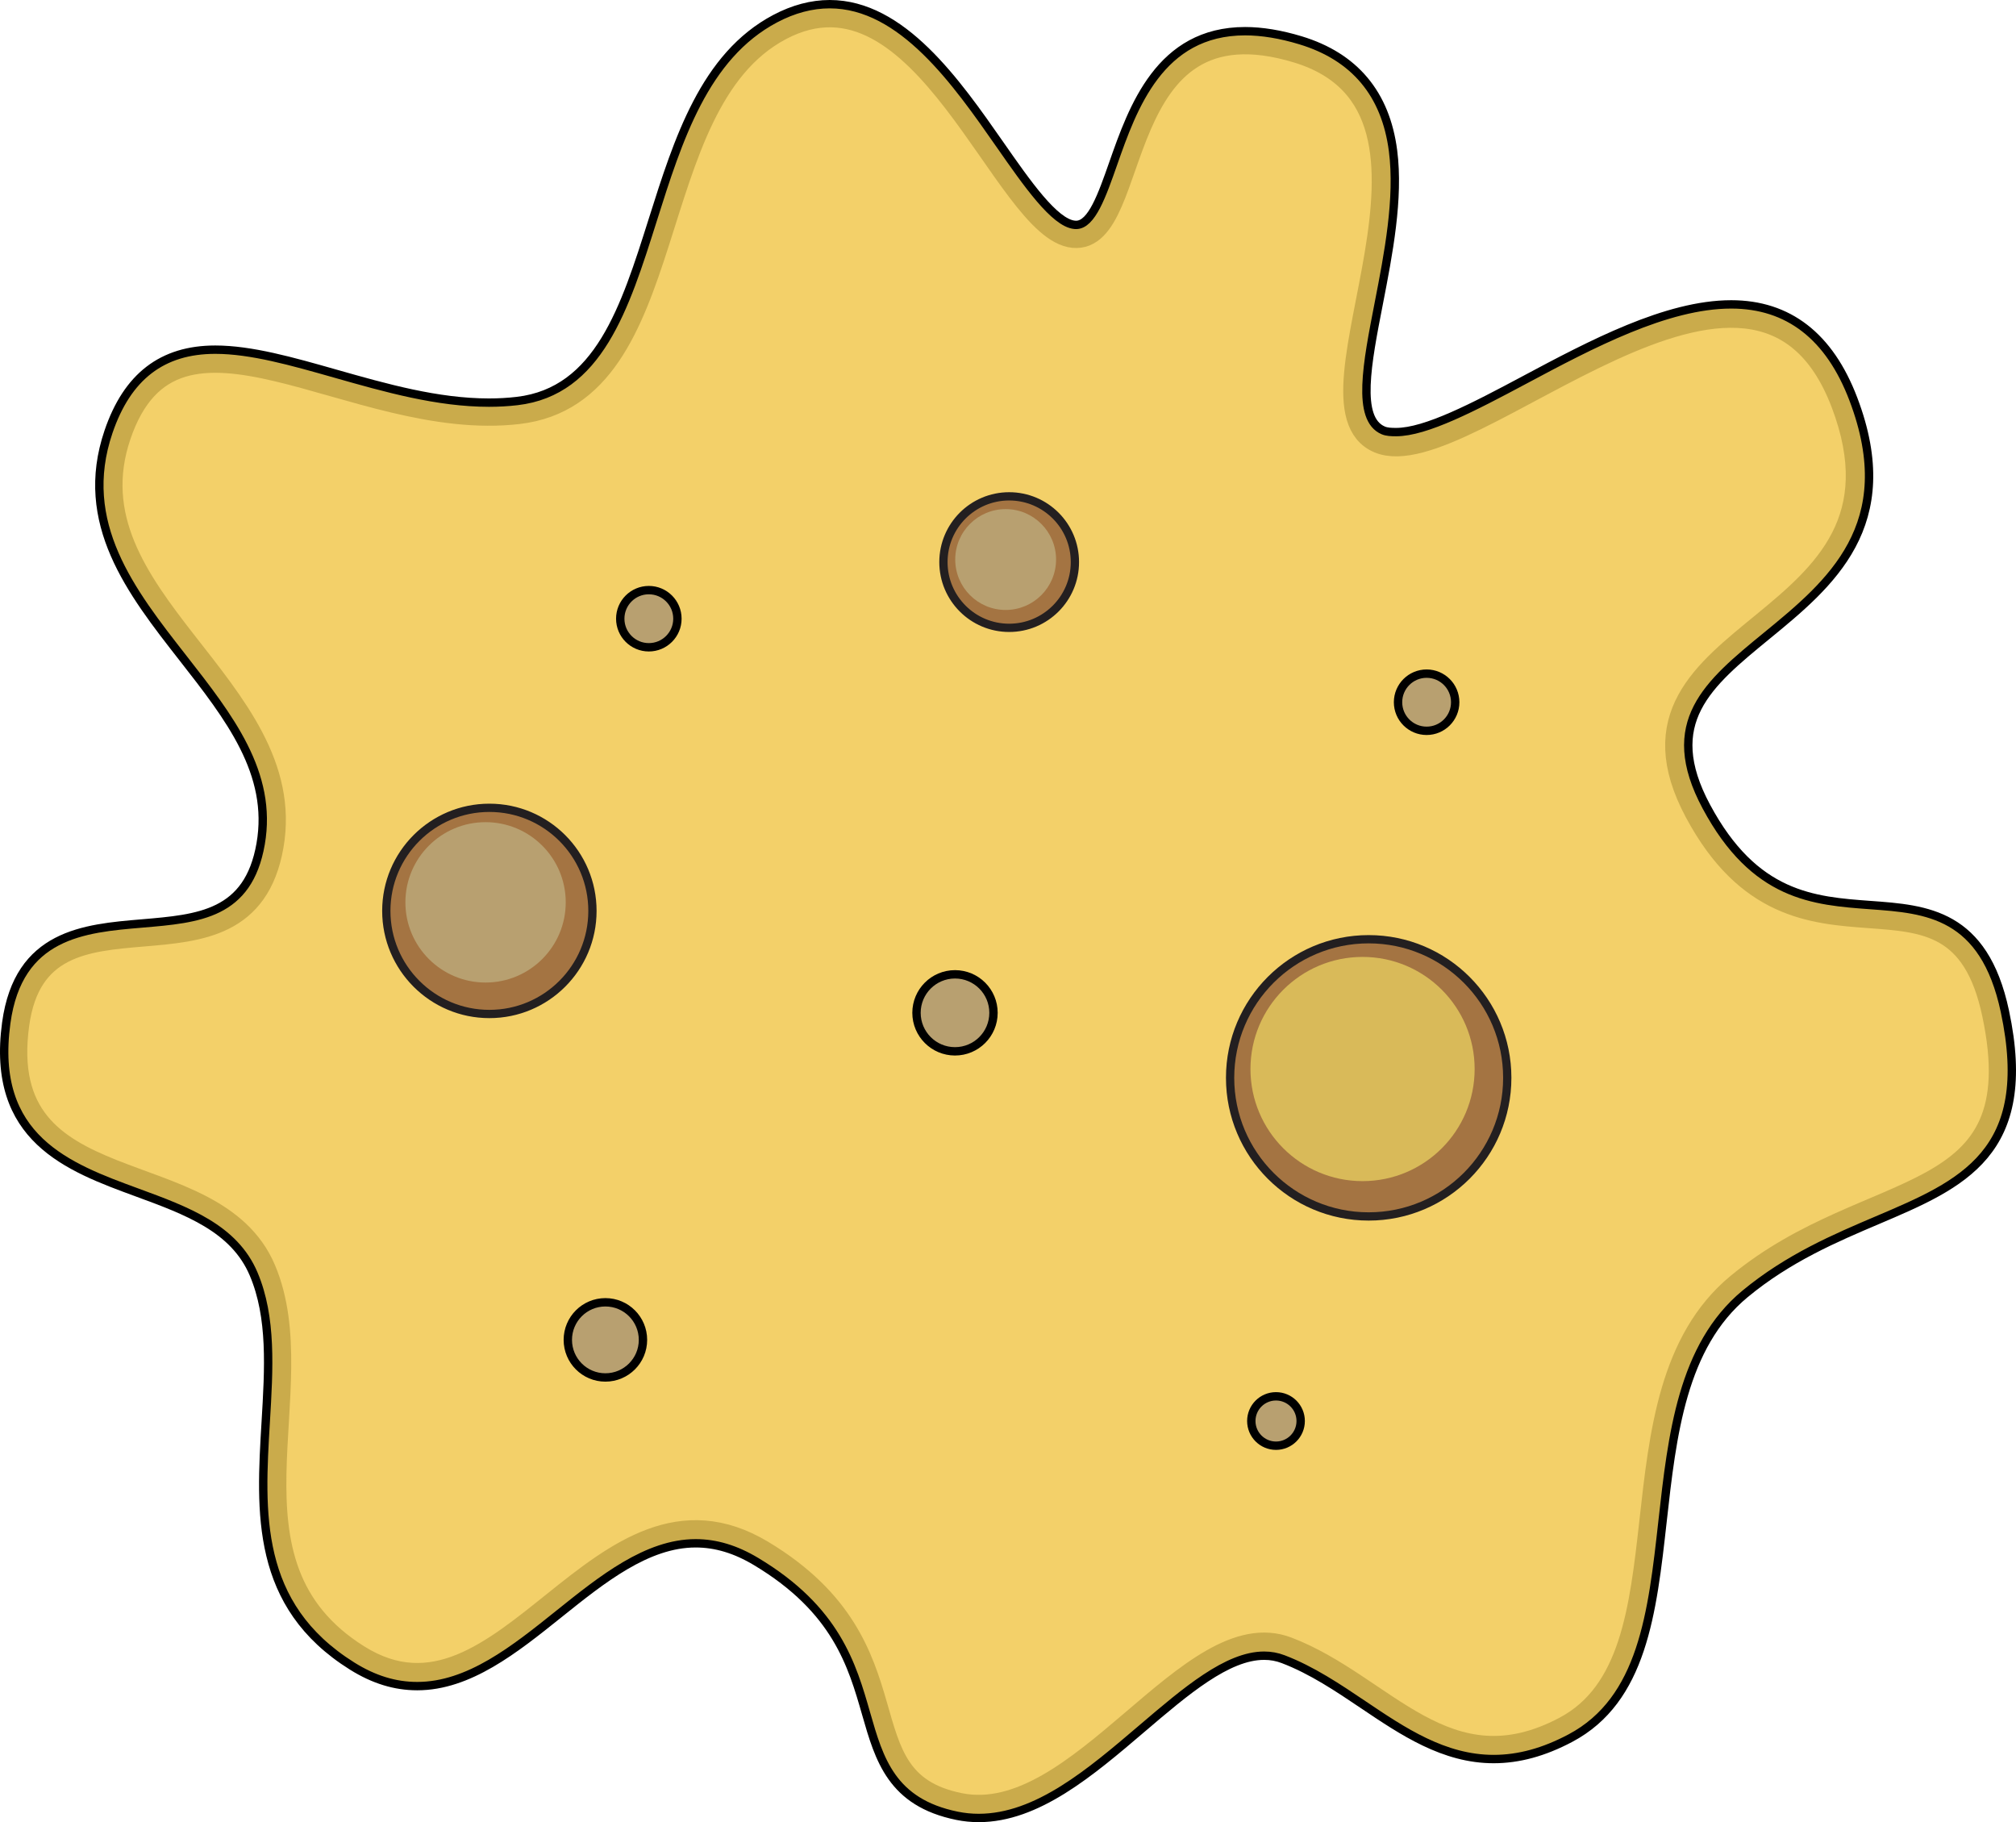
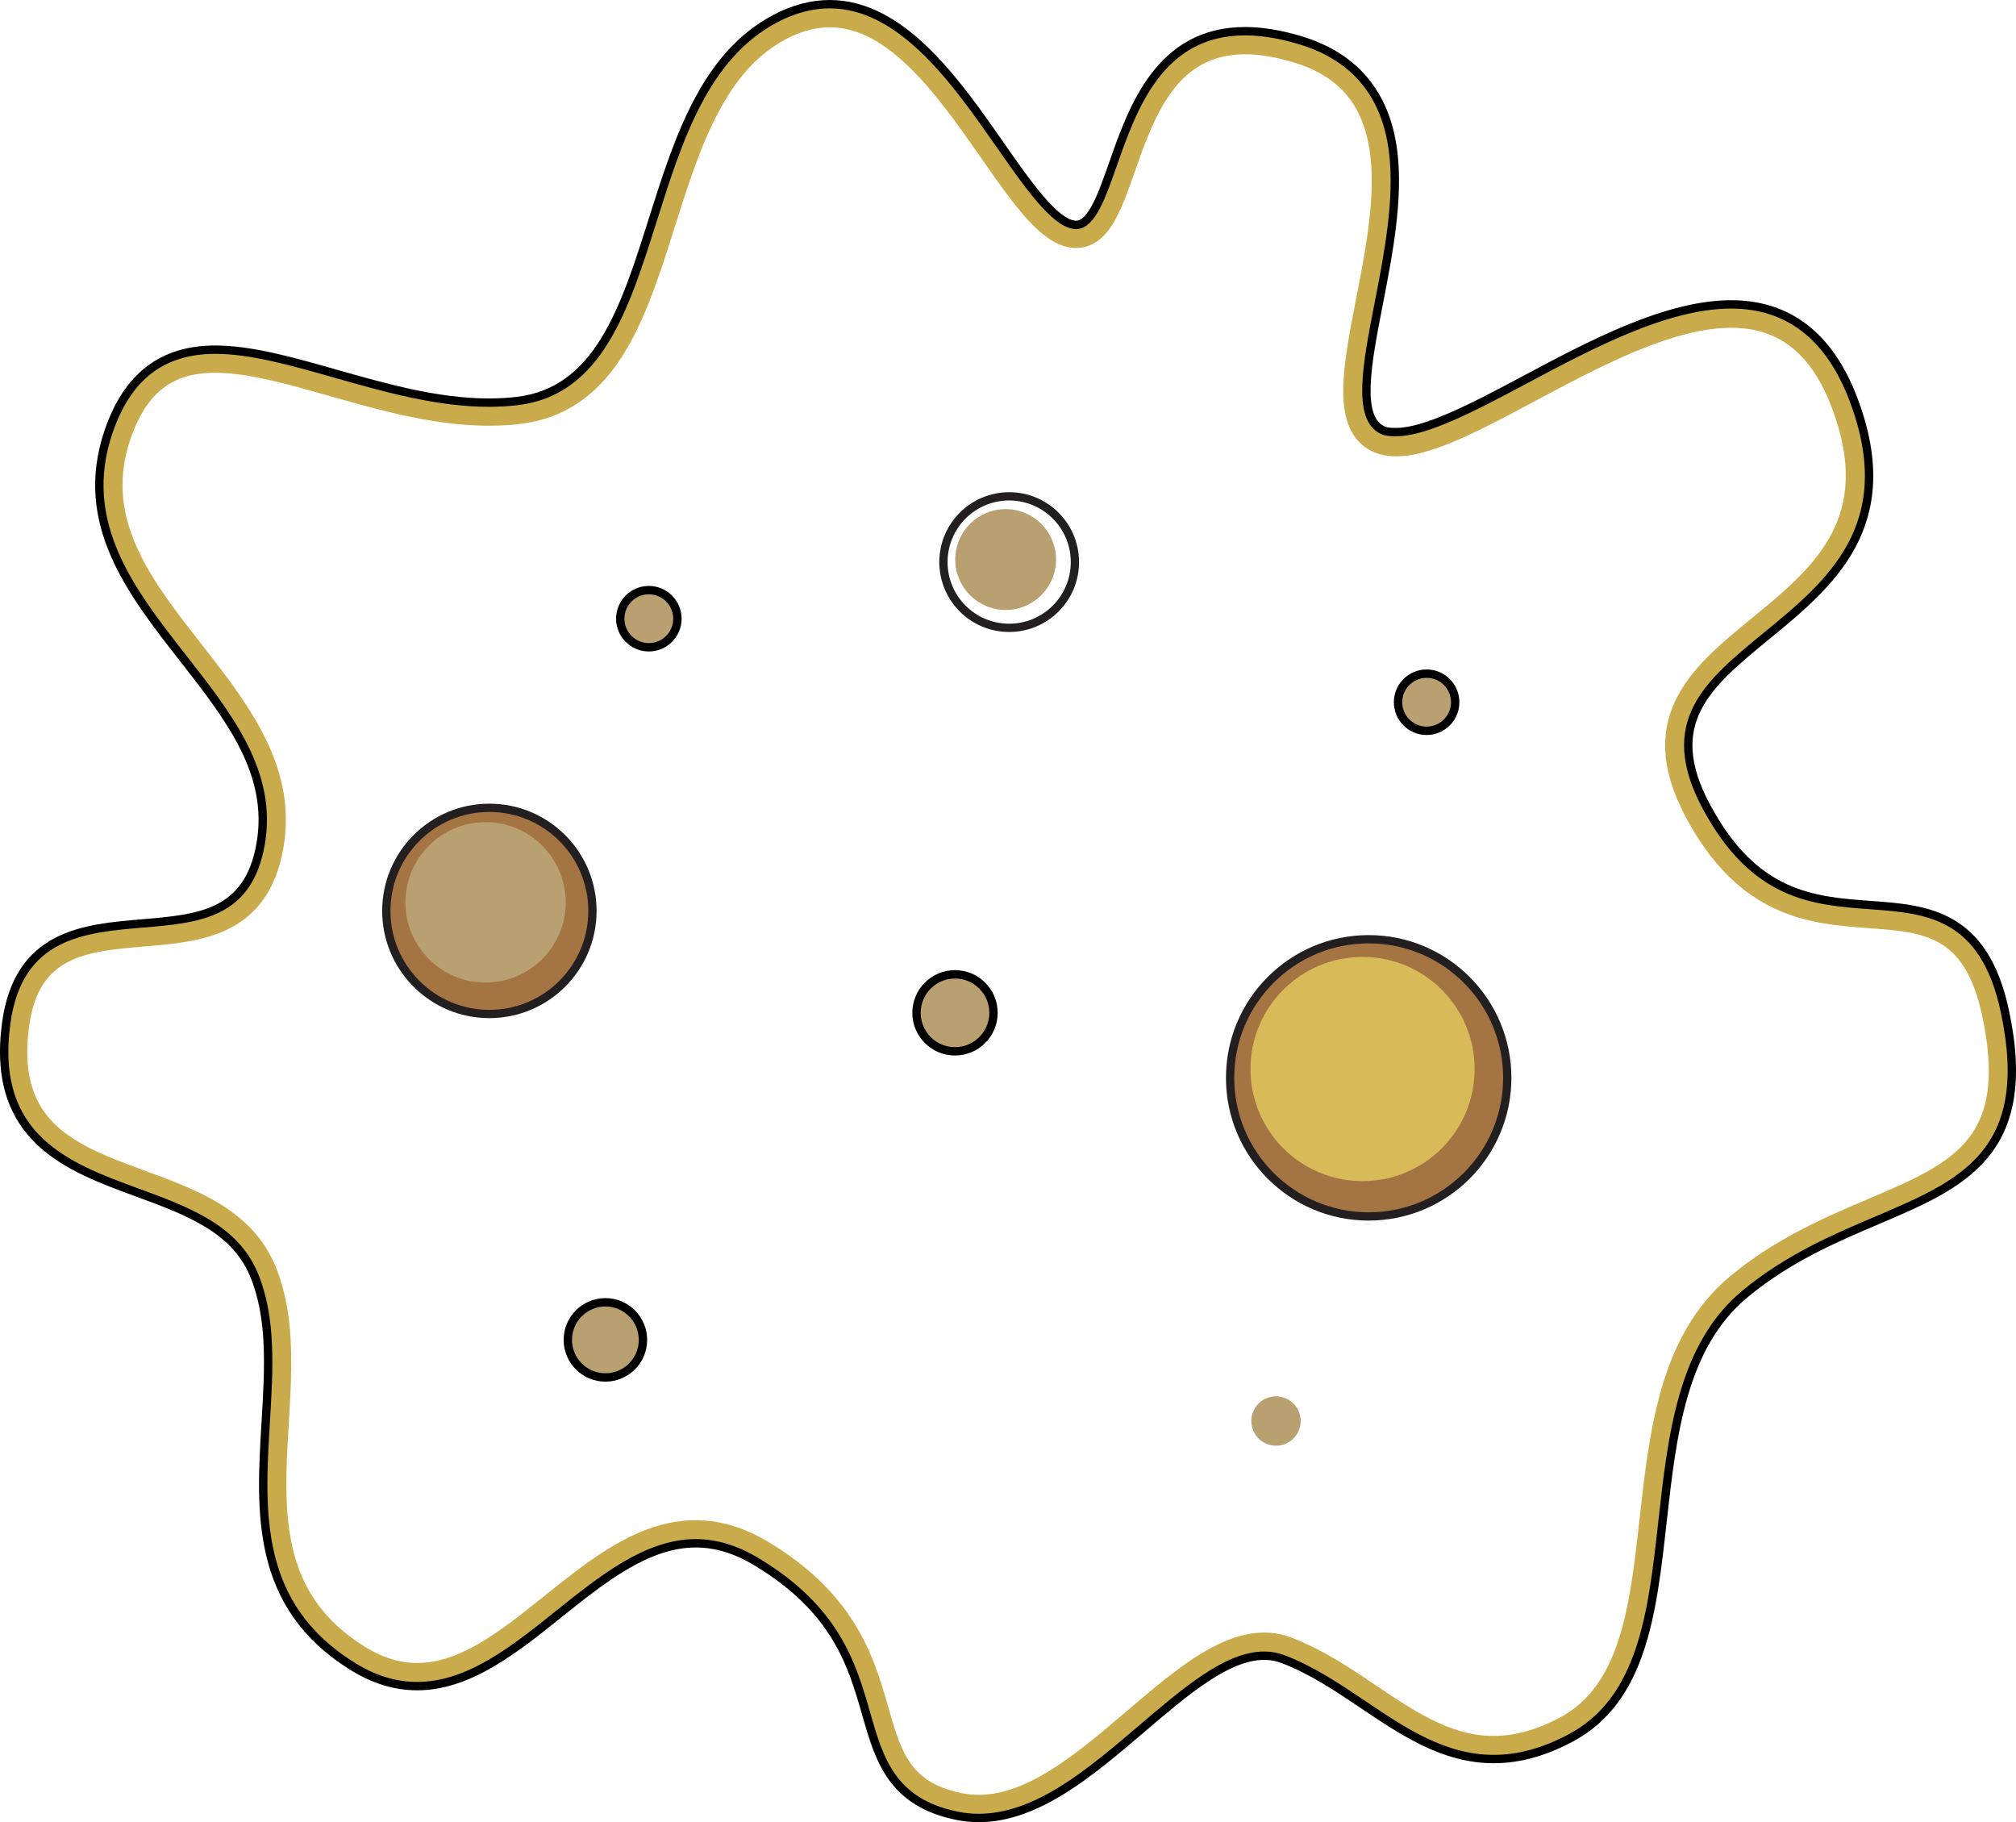
<svg xmlns="http://www.w3.org/2000/svg" version="1.1" id="Layer_1" x="0px" y="0px" width="602.5px" height="544.464px" viewBox="0 0 602.5 544.464" enable-background="new 0 0 602.5 544.464" xml:space="preserve">
  <g>
-     <path fill="#F3D069" d="M412.075,131.966c26.255,11.054,112.329-80.533,138.585-11.46c26.254,69.072-74.163,65.319-43.764,122.115   c30.4,56.797,77.441,6.444,88.9,60.269c12.641,59.375-36.392,47.901-76.465,81.064c-40.073,33.164-11.914,111.304-51.631,132.354   c-35.427,18.776-53.963-12.716-82.98-23.771s-62.003,53.973-97.99,46.645c-36.459-7.424-10.597-46.522-58.961-75.541   c-48.363-29.018-76.462,58.905-120.68,31.269c-44.218-27.636-12.895-79.632-28.094-115.559   c-15.2-35.928-81.214-18.319-73.703-73.237c6.514-47.638,67.717-5.85,76.008-53.36c8.292-47.512-62.187-73.829-45.604-122.623   c16.582-48.794,69.754-1.056,119.267-6.875c49.514-5.819,35.497-91.998,78.333-114.631c42.836-22.634,66.791,60.016,87.517,61.989   c20.729,1.974,10.196-72.433,66.851-55.267C444.318,32.513,385.82,120.912,412.075,131.966z" />
    <circle fill="#A47442" cx="409.043" cy="322.061" r="41.416" />
    <circle fill="#D9BA59" cx="407.212" cy="319.427" r="33.497" />
    <circle fill="#A47442" cx="146.255" cy="272.18" r="30.803" />
    <circle fill="#B8A070" cx="145.116" cy="269.625" r="23.96" />
-     <circle fill="#A47442" cx="301.6" cy="167.955" r="19.647" />
    <circle fill="#B8A070" cx="300.548" cy="167.189" r="15.067" />
    <circle fill="#B8A070" cx="180.928" cy="400.358" r="11.23" />
    <circle fill="#B8A070" cx="381.342" cy="424.603" r="7.378" />
    <circle fill="#B8A070" cx="193.91" cy="184.87" r="8.542" />
    <circle fill="#B8A070" cx="285.41" cy="302.636" r="11.506" />
    <circle fill="#B8A070" cx="426.358" cy="209.828" r="8.542" />
    <path fill="none" stroke="#CAAB4B" stroke-width="6.908" stroke-linecap="round" stroke-linejoin="round" stroke-miterlimit="10" d="   M412.075,131.966c26.255,11.054,112.329-80.533,138.585-11.46c26.254,69.072-74.163,65.319-43.764,122.115   c30.4,56.797,77.441,6.444,88.9,60.269c12.641,59.375-36.392,47.901-76.465,81.064c-40.073,33.164-11.914,111.304-51.631,132.354   c-35.427,18.776-53.963-12.716-82.98-23.771s-62.003,53.973-97.99,46.645c-36.459-7.424-10.597-46.522-58.961-75.541   c-48.363-29.018-76.462,58.905-120.68,31.269c-44.218-27.636-12.895-79.632-28.094-115.559   c-15.2-35.928-81.214-18.319-73.703-73.237c6.514-47.638,67.717-5.85,76.008-53.36c8.292-47.512-62.187-73.829-45.604-122.623   c16.582-48.794,69.754-1.056,119.267-6.875c49.514-5.819,35.497-91.998,78.333-114.631c42.836-22.634,66.791,60.016,87.517,61.989   c20.729,1.974,10.196-72.433,66.851-55.267C444.318,32.513,385.82,120.912,412.075,131.966z" />
    <circle fill="none" stroke="#231F20" stroke-width="2.471" stroke-linecap="round" stroke-linejoin="round" stroke-miterlimit="10" cx="409.043" cy="322.061" r="41.416" />
    <circle fill="none" stroke="#231F20" stroke-width="2.471" stroke-linecap="round" stroke-linejoin="round" stroke-miterlimit="10" cx="146.255" cy="272.18" r="30.803" />
    <circle fill="none" stroke="#231F20" stroke-width="2.471" stroke-linecap="round" stroke-linejoin="round" stroke-miterlimit="10" cx="301.6" cy="167.955" r="19.647" />
    <path fill="none" stroke="#000000" stroke-width="2.5" stroke-linecap="round" stroke-linejoin="round" stroke-miterlimit="10" d="   M599.176,302.168c-6.228-29.25-23.446-30.508-40.098-31.722c-17.07-1.243-34.721-2.534-49.136-29.466   c-13.469-25.163,0.453-36.581,18.077-51.021c18.853-15.445,40.218-32.973,25.869-70.723c-7.123-18.739-19.405-28.284-36.506-28.284   c-19.319,0-41.878,11.957-61.781,22.582c-15.169,8.098-29.497,15.575-38.356,15.575h-0.002c-1.487,0-2.775-0.054-3.827-0.497   c-8.116-3.417-4.829-20.125-1.35-37.994c2.856-14.67,6.094-31.297,4.252-45.573c-2.193-17.004-11.497-28.109-27.654-33.004   c-5.96-1.806-11.528-2.721-16.55-2.721c-25.55,0-33.578,22.876-39.438,39.58c-3.303,9.41-6.421,18.299-11.064,18.299   c-0.153,0-0.312-0.008-0.472-0.023c-5.972-0.569-14.238-12.423-22.232-23.888C285.848,24.559,269.595,1.25,247.958,1.25   c-5.374,0-10.851,1.454-16.277,4.321c-21.122,11.161-28.993,36.072-36.605,60.164c-8.324,26.346-16.187,51.232-40.516,54.091   c-2.698,0.317-5.533,0.478-8.427,0.478c-15.434,0-30.911-4.399-45.878-8.653c-12.971-3.687-25.223-7.169-35.92-7.169   c-15.86,0-26.298,8.027-31.91,24.539c-9.277,27.3,6.761,47.801,22.271,67.627c13.829,17.678,26.89,34.375,23.201,55.514   c-3.682,21.097-18.418,22.339-35.482,23.778c-17.3,1.459-36.909,3.112-40.545,29.707c-4.729,34.583,18.534,43.122,39.059,50.654   c14.954,5.488,29.079,10.674,34.885,24.397c5.474,12.937,4.563,28.146,3.599,44.249c-1.609,26.889-3.273,54.693,25.846,72.893   c6.435,4.021,12.792,5.977,19.436,5.976c15.447-0.001,29.117-10.96,42.337-21.558c12.95-10.382,26.341-21.116,40.872-21.116   c6.044,0,11.961,1.787,18.088,5.463c23.944,14.366,28.689,30.906,32.875,45.5c3.905,13.615,7.594,26.477,27.175,30.463   c2.108,0.43,4.279,0.647,6.449,0.647c17.461,0,33.406-13.6,48.827-26.752c13.108-11.179,25.489-21.738,36.479-21.738   c1.991,0,3.854,0.341,5.694,1.043c8.58,3.269,16.4,8.533,23.963,13.625c11.844,7.975,24.089,16.219,38.925,16.218   c7.504,0,15.008-2.044,22.94-6.249c21.605-11.451,24.495-37.383,27.556-64.836c2.868-25.727,5.834-52.331,24.658-67.91   c12.955-10.72,27.083-16.726,39.548-22.024C586.365,353.843,608.2,344.56,599.176,302.168z" />
    <circle fill="none" stroke="#000000" stroke-width="2.5" stroke-linecap="round" stroke-linejoin="round" stroke-miterlimit="10" cx="180.928" cy="400.358" r="11.23" />
-     <circle fill="none" stroke="#000000" stroke-width="2.5" stroke-linecap="round" stroke-linejoin="round" stroke-miterlimit="10" cx="381.342" cy="424.603" r="7.378" />
    <circle fill="none" stroke="#000000" stroke-width="2.5" stroke-linecap="round" stroke-linejoin="round" stroke-miterlimit="10" cx="193.91" cy="184.87" r="8.542" />
    <circle fill="none" stroke="#000000" stroke-width="2.5" stroke-linecap="round" stroke-linejoin="round" stroke-miterlimit="10" cx="285.41" cy="302.636" r="11.506" />
    <circle fill="none" stroke="#000000" stroke-width="2.5" stroke-linecap="round" stroke-linejoin="round" stroke-miterlimit="10" cx="426.358" cy="209.828" r="8.542" />
  </g>
</svg>